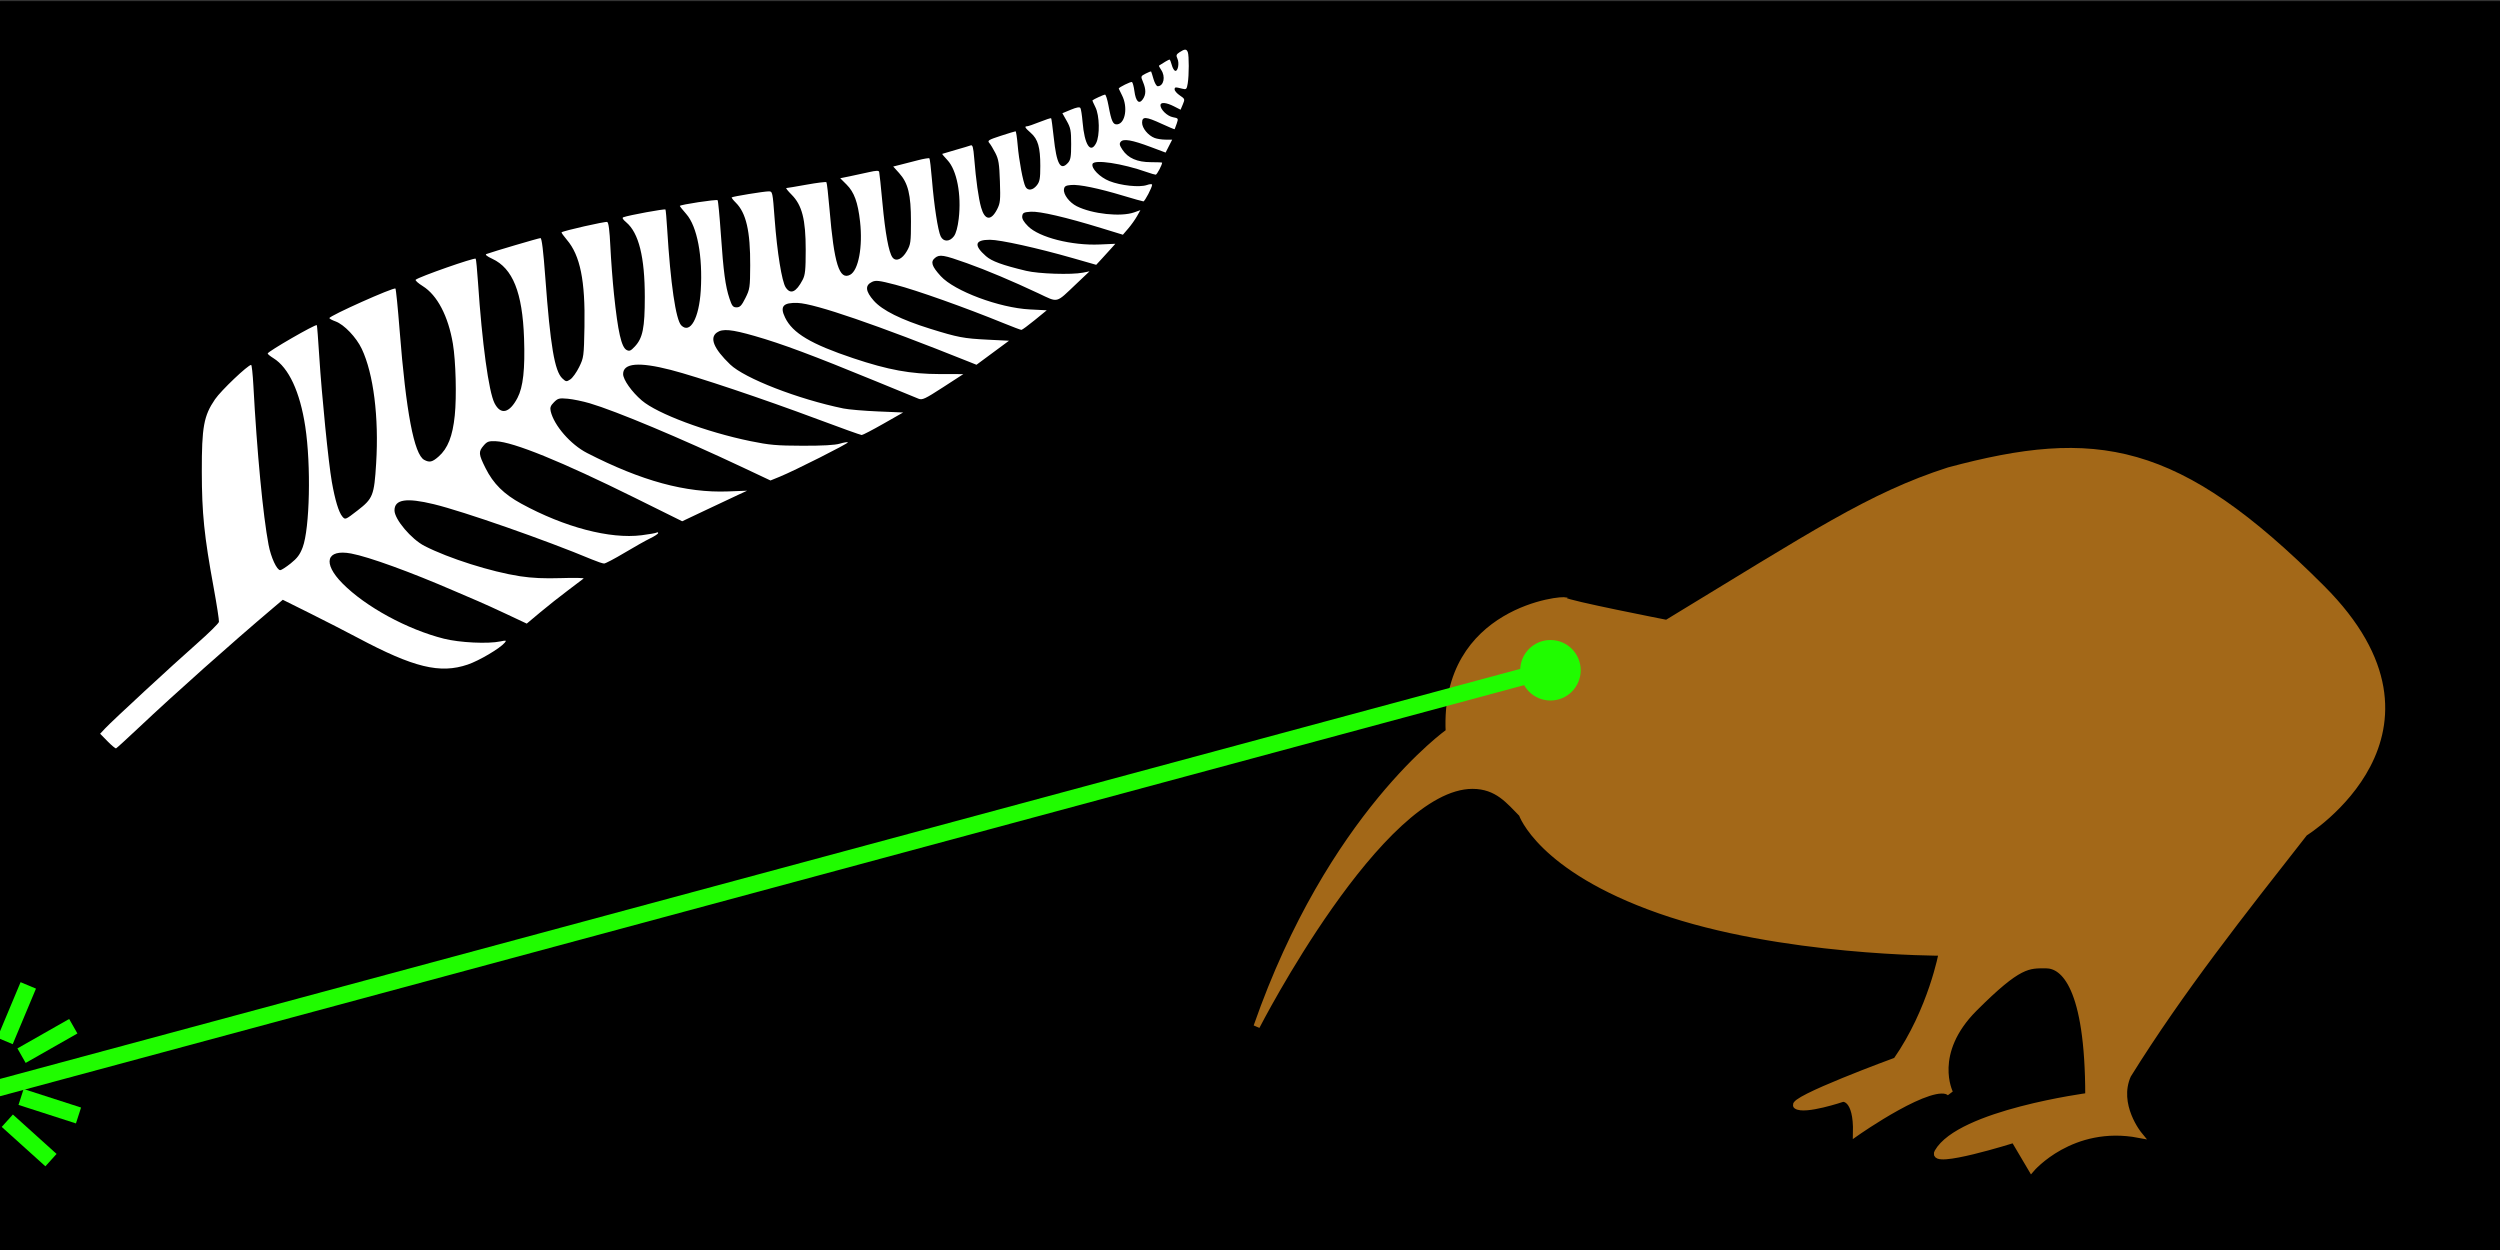
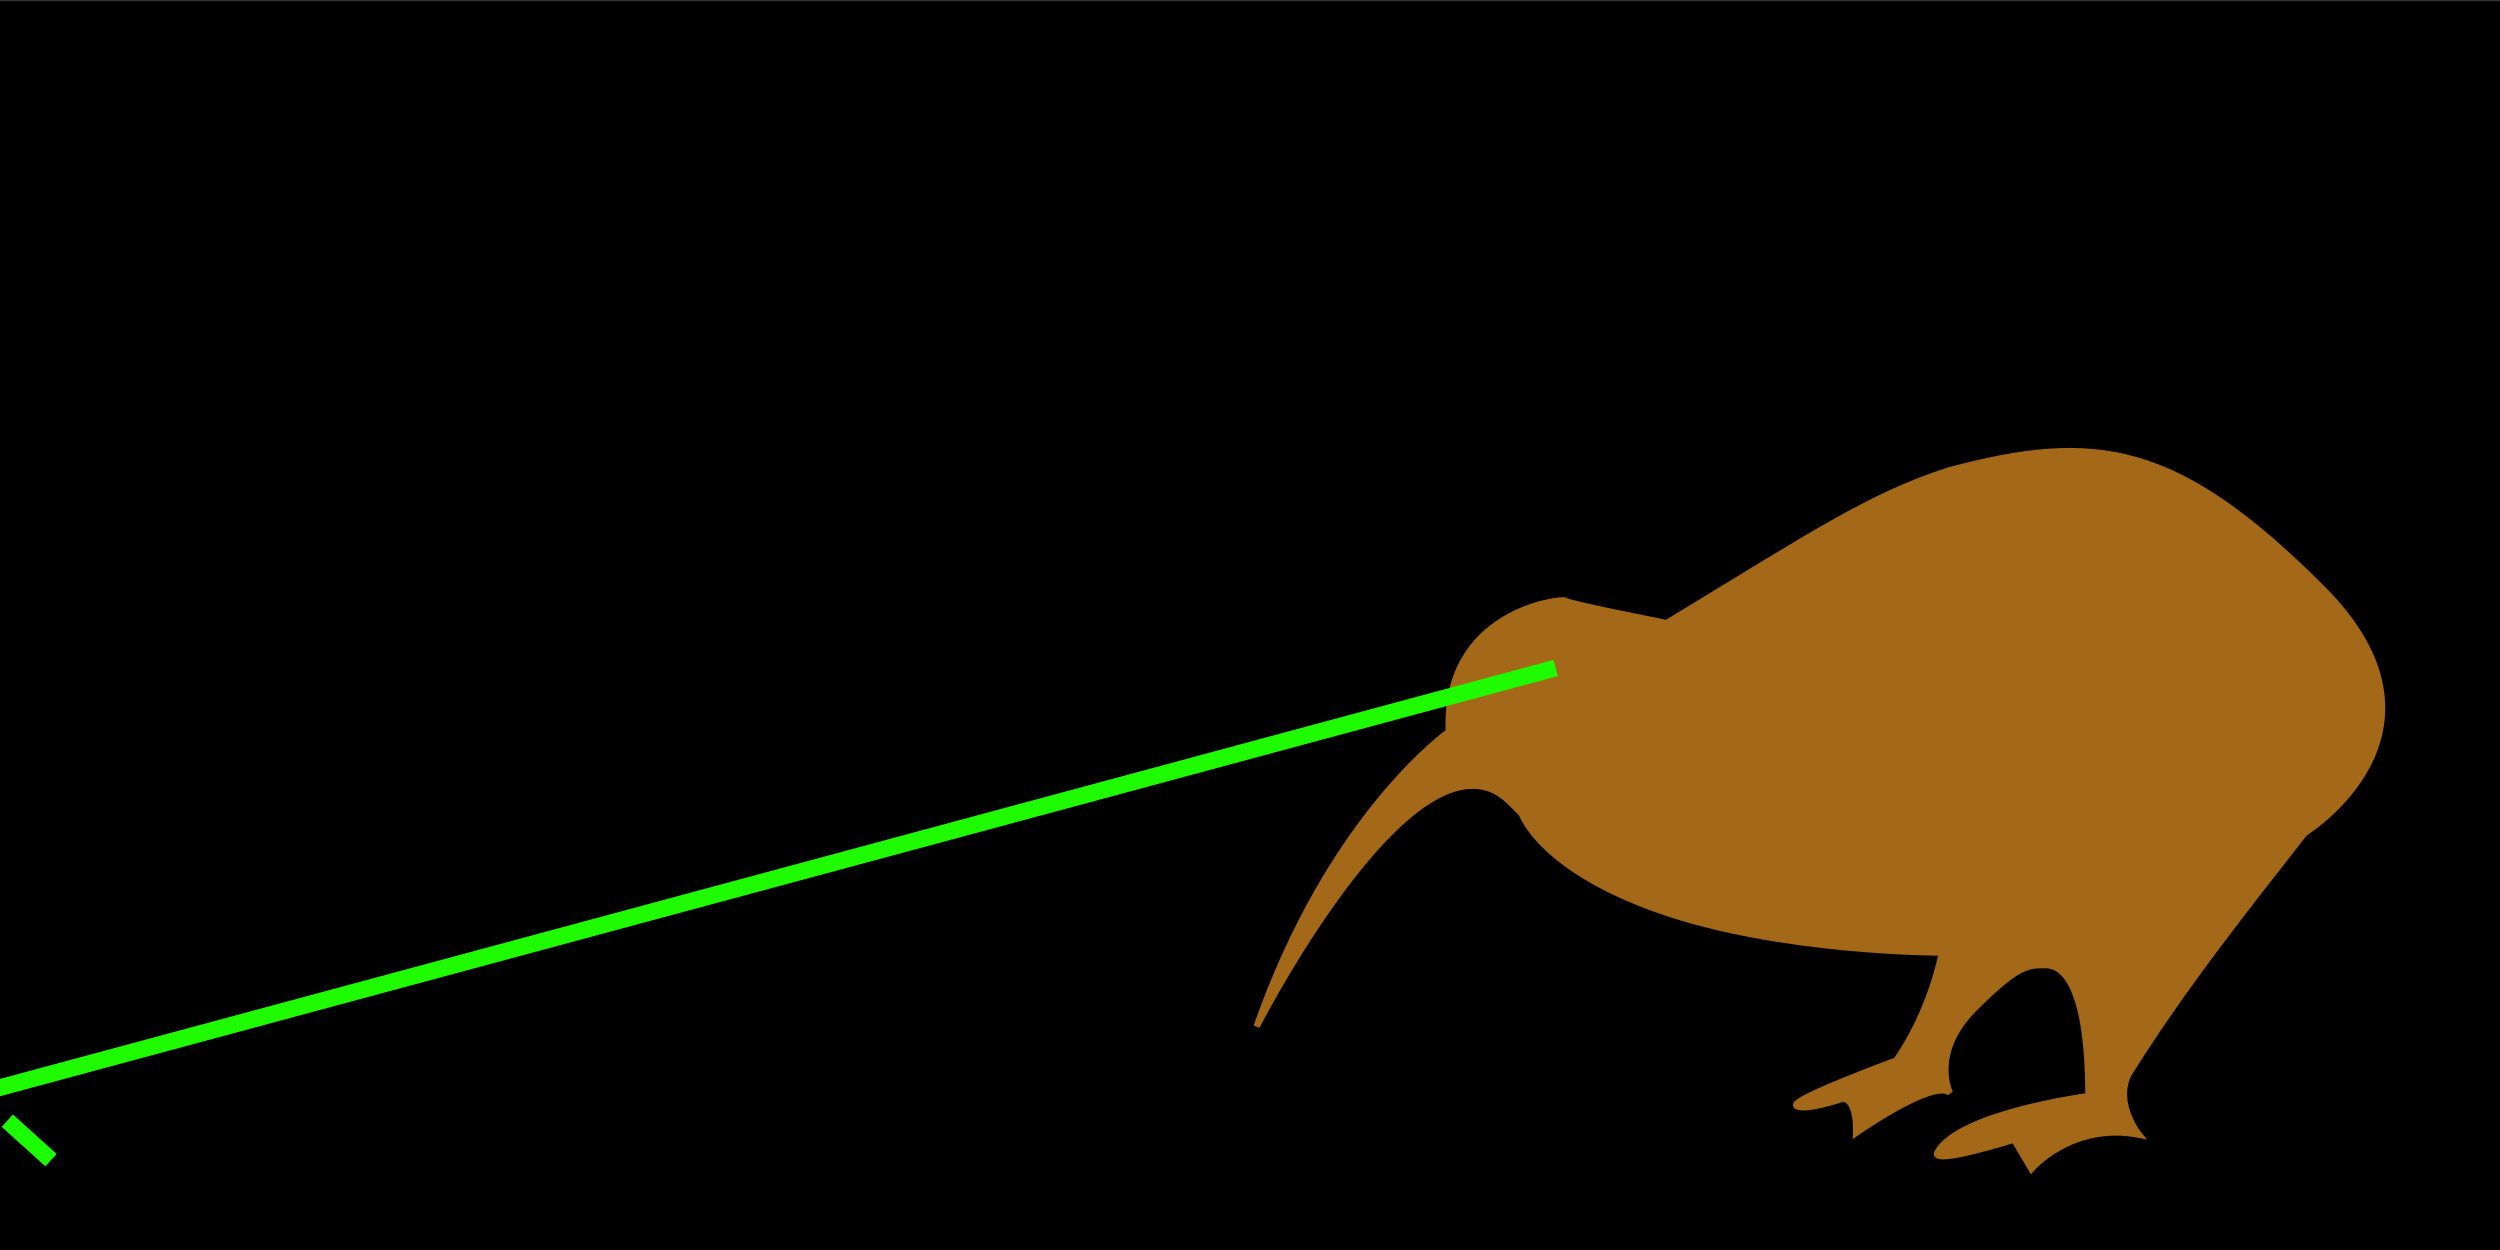
<svg xmlns="http://www.w3.org/2000/svg" id="svg8" version="1.1" viewBox="0 0 105.833 52.917" height="200" width="400">
  <rect x="0" y="0" width="105.833" height="52.917" fill="#333333" stroke="none" />
  <defs id="defs2" />
  <g transform="translate(195.036,-217.625)" id="layer1">
    <g style="stroke-width:3.75" transform="matrix(0.267,0,0,0.267,-104.221,178.994)" id="g884">
      <rect style="opacity:1;fill:#000000;fill-opacity:1;fill-rule:nonzero;stroke:none;stroke-width:9.922;stroke-linecap:butt;stroke-linejoin:miter;stroke-miterlimit:4;stroke-dasharray:none;stroke-dashoffset:0;stroke-opacity:1" id="rect855" width="396.875" height="198.438" x="-340.557" y="144.865" />
-       <path style="fill:#ffffff;stroke-width:3.75" d="m -323.089,262.213 -1.168,-1.191 0.78,-0.831 c 1.196,-1.275 10.689,-10.049 14.544,-13.442 1.889,-1.663 3.47,-3.22 3.513,-3.462 0.043,-0.241 -0.334,-2.691 -0.838,-5.444 -1.507,-8.231 -1.866,-11.74 -1.877,-18.366 -0.012,-7.106 0.309,-8.868 2.095,-11.482 0.952,-1.394 5.216,-5.452 5.728,-5.452 0.098,0 0.256,1.459 0.352,3.241 0.569,10.581 1.526,20.629 2.408,25.279 0.38,2.003 1.312,4.024 1.856,4.024 0.172,0 0.918,-0.481 1.656,-1.069 1.036,-0.825 1.469,-1.407 1.897,-2.55 1.125,-3.008 1.342,-13.012 0.414,-19.135 -0.836,-5.519 -2.62,-9.352 -5.049,-10.854 -0.504,-0.311 -0.915,-0.646 -0.914,-0.743 0.004,-0.314 7.612,-4.702 7.796,-4.496 0.042,0.047 0.216,2.288 0.386,4.98 0.387,6.126 1.463,16.869 1.987,19.844 0.514,2.915 1.096,4.839 1.671,5.52 0.458,0.542 0.471,0.537 2.42,-0.97 2.436,-1.884 2.625,-2.365 2.94,-7.46 0.452,-7.297 -0.417,-14.216 -2.278,-18.15 -0.871,-1.841 -2.807,-3.868 -4.163,-4.359 -0.535,-0.193 -0.973,-0.429 -0.973,-0.523 0,-0.365 10.219,-4.937 10.472,-4.684 0.087,0.087 0.385,3.055 0.663,6.595 1.018,12.982 2.295,19.708 3.905,20.57 0.84,0.45 1.277,0.349 2.271,-0.525 1.467,-1.288 2.231,-3.228 2.569,-6.522 0.309,-3.012 0.163,-8.606 -0.298,-11.366 -0.728,-4.364 -2.476,-7.708 -4.776,-9.138 -0.731,-0.454 -1.236,-0.91 -1.122,-1.012 0.513,-0.462 9.306,-3.546 9.514,-3.337 0.068,0.068 0.233,1.771 0.368,3.786 0.645,9.619 1.7,17.325 2.619,19.125 0.976,1.913 2.364,1.593 3.639,-0.841 0.899,-1.717 1.211,-4.556 1.041,-9.461 -0.253,-7.252 -1.788,-11.085 -5.043,-12.594 -0.823,-0.381 -1.176,-0.664 -0.937,-0.752 1.103,-0.402 8.32,-2.53 8.582,-2.53 0.209,0 0.451,1.977 0.769,6.284 0.796,10.794 1.475,14.814 2.694,15.96 0.585,0.549 0.66,0.559 1.269,0.16 0.356,-0.233 0.985,-1.113 1.399,-1.955 0.729,-1.485 0.755,-1.676 0.844,-6.392 0.138,-7.295 -0.676,-11.312 -2.792,-13.784 -0.514,-0.601 -0.891,-1.135 -0.837,-1.187 0.239,-0.232 6.937,-1.753 7.229,-1.641 0.225,0.086 0.382,1.301 0.507,3.92 0.099,2.087 0.358,5.483 0.574,7.546 0.626,5.965 1.173,8.388 1.995,8.828 0.447,0.239 0.656,0.151 1.311,-0.55 1.256,-1.345 1.579,-2.95 1.579,-7.855 0,-6.321 -0.955,-10.161 -2.945,-11.835 -0.549,-0.462 -0.69,-0.715 -0.45,-0.804 0.865,-0.321 6.59,-1.371 6.673,-1.224 0.051,0.09 0.172,1.474 0.269,3.075 0.525,8.647 1.371,14.429 2.239,15.298 1.404,1.404 2.817,-1.124 3.086,-5.521 0.333,-5.435 -0.562,-10.167 -2.295,-12.136 -0.562,-0.639 -1.022,-1.217 -1.022,-1.284 0,-0.196 5.819,-1.077 5.99,-0.907 0.085,0.085 0.317,2.512 0.516,5.395 0.412,5.978 0.714,8.23 1.369,10.203 0.392,1.181 0.559,1.388 1.122,1.388 0.538,0 0.799,-0.275 1.402,-1.479 0.7,-1.4 0.741,-1.677 0.758,-5.159 0.027,-5.436 -0.64,-8.334 -2.293,-9.968 -0.407,-0.402 -0.693,-0.775 -0.634,-0.828 0.161,-0.146 5.107,-0.954 5.838,-0.954 0.637,0 0.64,0.013 0.97,4.432 0.39,5.224 1.14,9.866 1.743,10.787 0.769,1.173 1.658,0.778 2.691,-1.195 0.405,-0.774 0.485,-1.558 0.486,-4.763 0.002,-4.814 -0.58,-7.08 -2.241,-8.742 -0.576,-0.576 -0.949,-1.047 -0.829,-1.047 0.12,0 1.564,-0.242 3.21,-0.539 1.645,-0.296 3.058,-0.472 3.14,-0.39 0.082,0.082 0.306,2.021 0.497,4.309 0.724,8.636 1.559,11.285 3.27,10.369 1.322,-0.707 2.017,-4.445 1.57,-8.435 -0.342,-3.053 -0.925,-4.653 -2.132,-5.86 l -1.011,-1.011 1.506,-0.306 c 0.828,-0.168 2.198,-0.464 3.043,-0.657 1.162,-0.266 1.559,-0.276 1.626,-0.041 0.049,0.171 0.282,2.395 0.519,4.941 0.448,4.815 0.999,7.809 1.583,8.607 0.545,0.745 1.541,0.313 2.288,-0.992 0.601,-1.049 0.649,-1.398 0.649,-4.705 0,-4.253 -0.449,-6.085 -1.88,-7.669 l -0.933,-1.033 1.142,-0.288 c 0.628,-0.158 1.888,-0.481 2.799,-0.717 0.912,-0.236 1.72,-0.367 1.796,-0.291 0.076,0.076 0.259,1.612 0.407,3.414 0.334,4.071 0.946,8.047 1.377,8.945 0.434,0.906 1.421,0.901 2.102,-0.011 0.334,-0.447 0.604,-1.432 0.763,-2.778 0.451,-3.832 -0.298,-7.706 -1.797,-9.296 -0.488,-0.517 -0.856,-0.961 -0.818,-0.986 0.038,-0.025 0.984,-0.305 2.102,-0.622 1.118,-0.317 2.203,-0.643 2.412,-0.723 0.303,-0.116 0.415,0.299 0.557,2.052 0.284,3.509 0.68,6.326 1.094,7.791 0.582,2.059 1.58,2.168 2.544,0.279 0.49,-0.96 0.536,-1.426 0.436,-4.399 -0.095,-2.812 -0.206,-3.509 -0.722,-4.516 -0.335,-0.655 -0.772,-1.375 -0.97,-1.601 -0.317,-0.362 -0.102,-0.495 1.833,-1.124 1.206,-0.393 2.259,-0.714 2.341,-0.714 0.082,0 0.231,0.982 0.333,2.183 0.205,2.427 0.854,5.889 1.24,6.609 0.363,0.677 1.168,0.575 1.8,-0.229 0.463,-0.588 0.548,-1.07 0.548,-3.078 0,-2.949 -0.368,-4.23 -1.501,-5.225 -0.928,-0.815 -1.063,-1.054 -0.595,-1.054 0.157,0 1.058,-0.309 2.003,-0.687 0.945,-0.378 1.76,-0.644 1.813,-0.591 0.053,0.053 0.235,1.404 0.406,3.002 0.458,4.294 1.069,5.391 2.264,4.068 0.418,-0.463 0.504,-0.969 0.504,-2.977 0,-2.124 -0.085,-2.57 -0.696,-3.653 l -0.696,-1.234 1.339,-0.557 c 0.927,-0.385 1.395,-0.467 1.519,-0.265 0.099,0.16 0.253,1.156 0.343,2.212 0.305,3.614 1.249,5.09 2.145,3.357 0.617,-1.193 0.553,-4.404 -0.113,-5.71 -0.289,-0.567 -0.497,-1.053 -0.463,-1.081 0.242,-0.197 1.801,-0.912 1.988,-0.912 0.128,0 0.375,0.774 0.549,1.72 0.471,2.556 0.727,3.095 1.422,2.995 1.261,-0.181 1.671,-2.744 0.734,-4.582 -0.291,-0.571 -0.529,-1.061 -0.529,-1.088 0,-0.186 1.934,-1.141 2.102,-1.038 0.115,0.071 0.287,0.715 0.382,1.43 0.218,1.646 0.736,2.157 1.329,1.31 0.522,-0.746 0.533,-1.553 0.037,-2.741 -0.379,-0.907 -0.374,-0.922 0.421,-1.334 0.443,-0.229 0.832,-0.378 0.865,-0.331 0.033,0.047 0.205,0.592 0.383,1.21 0.178,0.618 0.473,1.124 0.656,1.124 0.963,0 1.286,-1.546 0.544,-2.604 -0.233,-0.333 -0.382,-0.633 -0.331,-0.668 0.618,-0.418 1.558,-0.961 1.664,-0.961 0.074,0 0.232,0.379 0.352,0.842 0.12,0.463 0.357,0.888 0.527,0.945 0.447,0.149 0.709,-1.188 0.377,-1.918 -0.242,-0.532 -0.191,-0.682 0.354,-1.039 0.803,-0.526 1.087,-0.526 1.289,0.001 0.209,0.545 0.202,3.664 -0.012,4.959 -0.154,0.93 -0.222,0.998 -0.852,0.839 -1.141,-0.286 -1.224,-0.278 -1.224,0.123 0,0.212 0.373,0.638 0.829,0.945 0.802,0.54 0.817,0.587 0.472,1.409 l -0.358,0.851 -1.056,-0.539 c -1.22,-0.622 -2.136,-0.698 -2.136,-0.178 0,0.692 1.082,1.736 1.973,1.903 0.869,0.163 0.885,0.189 0.611,1.002 -0.155,0.459 -0.304,0.865 -0.332,0.903 -0.028,0.038 -0.955,-0.349 -2.06,-0.86 -2.519,-1.164 -3.102,-1.196 -3.102,-0.173 0,0.863 0.959,2.03 1.991,2.423 0.379,0.144 1.16,0.262 1.735,0.262 h 1.046 l -0.523,1.026 -0.523,1.026 -2.354,-0.884 c -2.968,-1.115 -4.328,-1.354 -4.759,-0.835 -0.254,0.306 -0.197,0.564 0.281,1.282 0.879,1.319 2.344,1.957 4.494,1.957 0.982,0 1.786,0.034 1.786,0.075 0,0.359 -0.821,1.91 -1.012,1.91 -0.135,0 -0.766,-0.184 -1.403,-0.409 -3.918,-1.383 -8.369,-2.051 -8.618,-1.293 -0.229,0.699 1.159,2.111 2.668,2.712 1.817,0.724 4.782,1.036 5.954,0.627 0.47,-0.164 0.823,-0.182 0.823,-0.043 0,0.428 -1.155,2.639 -1.379,2.639 -0.118,0 -1.553,-0.403 -3.188,-0.895 -3.957,-1.191 -6.972,-1.814 -8.265,-1.706 -0.863,0.072 -1.074,0.198 -1.143,0.683 -0.115,0.811 0.851,2.092 2.025,2.684 2.448,1.235 7.008,1.722 9.105,0.974 l 0.991,-0.354 -0.542,0.964 c -0.298,0.53 -0.923,1.408 -1.388,1.95 l -0.847,0.986 -3.44,-1.056 c -5.605,-1.721 -9.737,-2.681 -11.152,-2.591 -1.107,0.07 -1.295,0.165 -1.369,0.688 -0.06,0.421 0.225,0.918 0.93,1.622 1.766,1.766 6.921,3.076 11.342,2.883 l 2.489,-0.109 -0.591,0.663 c -0.325,0.365 -1.007,1.115 -1.517,1.668 l -0.926,1.004 -3.702,-1.06 c -5.617,-1.608 -11.508,-2.913 -13.151,-2.913 -2.398,0 -2.605,0.859 -0.625,2.597 0.924,0.811 2.572,1.414 6.365,2.327 1.996,0.481 7.183,0.649 8.996,0.292 l 1.058,-0.209 -2.117,2.005 c -3.291,3.118 -2.777,2.99 -5.976,1.484 -4.116,-1.938 -8.241,-3.677 -11.354,-4.786 -3.703,-1.319 -4.324,-1.422 -5.044,-0.839 -0.758,0.614 -0.535,1.325 0.907,2.899 2.169,2.367 9.286,5.027 14.107,5.274 l 2.694,0.138 -1.9,1.553 c -1.045,0.854 -1.997,1.553 -2.116,1.554 -0.118,1.8e-4 -1.369,-0.47 -2.778,-1.044 -6.17,-2.515 -13.842,-5.242 -17.207,-6.117 -2.588,-0.672 -3.099,-0.734 -3.704,-0.445 -1.132,0.54 -1.047,1.47 0.273,2.969 1.353,1.538 4.331,3.019 8.974,4.465 4.365,1.359 5.286,1.534 9.068,1.723 l 3.406,0.17 -2.578,1.905 -2.578,1.905 -1.224,-0.49 c -14.566,-5.834 -24.396,-9.21 -27.107,-9.311 -2.336,-0.087 -2.878,0.538 -2.015,2.321 1.196,2.471 4.103,4.203 10.832,6.452 5.528,1.848 9.065,2.495 13.676,2.503 l 3.754,0.007 -3.218,2.086 c -2.862,1.855 -3.292,2.056 -3.887,1.816 -0.368,-0.149 -3.407,-1.395 -6.754,-2.769 -10.089,-4.143 -14.902,-5.939 -19.236,-7.181 -3.672,-1.052 -5.073,-1.181 -5.972,-0.551 -1.214,0.85 -0.506,2.565 2.093,5.066 2.294,2.208 10.769,5.503 17.957,6.981 0.8,0.165 3.259,0.375 5.464,0.469 l 4.009,0.169 -3.138,1.786 c -1.726,0.982 -3.27,1.786 -3.432,1.786 -0.162,0 -3.352,-1.144 -7.088,-2.543 -8.464,-3.167 -19.017,-6.709 -23.199,-7.786 -5.042,-1.298 -7.541,-1.079 -7.541,0.661 0,0.892 1.368,2.825 2.965,4.19 2.464,2.105 10.223,5.009 17.219,6.445 3.014,0.619 4.152,0.72 8.258,0.732 3.189,0.01 5.143,-0.1 5.914,-0.33 0.633,-0.19 1.212,-0.285 1.285,-0.211 0.149,0.149 -8.477,4.501 -10.796,5.446 l -1.481,0.604 -4.34,-2.046 c -9.873,-4.655 -20.178,-8.976 -24.316,-10.195 -1.091,-0.322 -2.659,-0.646 -3.483,-0.721 -1.356,-0.123 -1.565,-0.07 -2.189,0.555 -0.541,0.541 -0.654,0.849 -0.521,1.424 0.524,2.261 3.157,5.285 5.769,6.626 8.636,4.434 15.663,6.348 22.361,6.092 l 3.019,-0.115 -1.3,0.6 c -0.715,0.33 -3.031,1.42 -5.148,2.423 l -3.849,1.823 -7.528,-3.728 c -11.591,-5.74 -19.229,-8.848 -22.029,-8.964 -1.117,-0.046 -1.372,0.045 -1.926,0.689 -0.843,0.98 -0.811,1.355 0.307,3.59 1.231,2.46 2.894,4.111 5.67,5.626 6.861,3.745 14.054,5.633 19.069,5.004 1.172,-0.147 2.242,-0.336 2.378,-0.42 0.136,-0.084 0.248,-0.051 0.248,0.074 0,0.125 -0.566,0.501 -1.257,0.835 -0.691,0.334 -2.532,1.37 -4.092,2.302 -1.559,0.932 -3.01,1.694 -3.224,1.694 -0.214,0 -1.081,-0.29 -1.928,-0.644 -7.303,-3.058 -20.37,-7.625 -25.071,-8.764 -4.368,-1.058 -6.234,-0.764 -6.234,0.982 0,1.412 2.664,4.565 4.771,5.645 3.813,1.955 10.578,4.1 15.128,4.796 1.912,0.293 3.851,0.381 6.509,0.297 2.082,-0.066 3.689,-0.036 3.572,0.067 -0.117,0.102 -1.225,0.942 -2.462,1.867 -1.237,0.924 -3.216,2.491 -4.398,3.48 l -2.149,1.8 -3.142,-1.478 c -1.728,-0.813 -3.797,-1.755 -4.598,-2.092 -0.8,-0.338 -2.467,-1.053 -3.704,-1.589 -6.97,-3.022 -13.591,-5.427 -16.391,-5.953 -3.946,-0.741 -4.593,1.495 -1.375,4.747 3.655,3.694 10.274,7.298 16.086,8.759 2.496,0.628 6.979,0.843 8.94,0.43 0.936,-0.197 1.007,-0.177 0.693,0.201 -0.745,0.898 -4.046,2.849 -5.869,3.469 -4.391,1.494 -8.555,0.48 -17.43,-4.241 -1.819,-0.968 -5.239,-2.721 -7.6,-3.896 l -4.293,-2.136 -1.528,1.293 c -6.777,5.737 -15.515,13.52 -21.326,18.998 -1.867,1.76 -3.478,3.23 -3.58,3.268 -0.102,0.038 -0.712,-0.467 -1.354,-1.122 z" id="path837" />
      <path style="fill:#a36818;fill-opacity:1;stroke:#a36818;stroke-width:0.992px;stroke-linecap:butt;stroke-linejoin:miter;stroke-opacity:1" d="m -91.994,239.915 c 0,-0.395 -19.348,1.316 -18.427,20.796 0,0 -18.756,13.162 -30.47,46.725 0,0 19.545,-38.169 34.221,-38.169 3.982,0 5.828,2.471 7.831,4.474 0,0 2.861,8.614 21.783,15.268 19.249,6.769 44.816,6.713 44.816,6.713 0,0 -1.645,9.082 -7.239,17.11 0,0 -17.092,6.269 -15.822,7.186 1.27,0.917 7.338,-1.129 7.338,-1.129 0,0 2.258,-0.282 2.117,5.433 0,0 12.347,-8.678 14.887,-6.35 0,0 -3.21,-6.315 3.881,-13.406 7.091,-7.091 8.537,-6.844 11.359,-6.844 2.752,0 6.703,3.316 6.703,20.743 0,0 -20.394,2.695 -23.918,8.89 -1.28,2.25 12.136,-1.976 12.136,-1.976 l 2.752,4.657 c 0,0 6.35,-7.479 17.074,-5.433 0,0 -3.881,-4.727 -1.764,-9.454 8.336,-13.419 18.213,-25.876 28.011,-38.382 0,0 25.706,-15.858 2.729,-38.835 C 5.026,214.956 -7.828,213.028 -31.133,219.273 c -12.436,3.991 -21.591,10.149 -44.738,24.196 0,0 -16.123,-3.159 -16.123,-3.554 z" id="path839" />
-       <circle style="opacity:1;fill:#20fc00;fill-opacity:1;fill-rule:nonzero;stroke:#20fc00;stroke-width:1.984;stroke-linecap:butt;stroke-linejoin:miter;stroke-miterlimit:4;stroke-dasharray:none;stroke-dashoffset:0;stroke-opacity:1" id="path843" cx="-94.304" cy="250.957" r="3.804" />
      <path style="color:#000000;font-style:normal;font-variant:normal;font-weight:normal;font-stretch:normal;font-size:medium;line-height:normal;font-family:sans-serif;font-variant-ligatures:normal;font-variant-position:normal;font-variant-caps:normal;font-variant-numeric:normal;font-variant-alternates:normal;font-feature-settings:normal;text-indent:0;text-align:start;text-decoration:none;text-decoration-line:none;text-decoration-style:solid;text-decoration-color:#000000;letter-spacing:normal;word-spacing:normal;text-transform:none;writing-mode:lr-tb;direction:ltr;text-orientation:mixed;dominant-baseline:auto;baseline-shift:baseline;text-anchor:start;white-space:normal;shape-padding:0;clip-rule:nonzero;display:inline;overflow:visible;visibility:visible;opacity:1;isolation:auto;mix-blend-mode:normal;color-interpolation:sRGB;color-interpolation-filters:linearRGB;solid-color:#000000;solid-opacity:1;vector-effect:none;fill:#20fc00;fill-opacity:1;fill-rule:nonzero;stroke:none;stroke-width:37.5;stroke-linecap:butt;stroke-linejoin:miter;stroke-miterlimit:4;stroke-dasharray:none;stroke-dashoffset:0;stroke-opacity:1;color-rendering:auto;image-rendering:auto;shape-rendering:auto;text-rendering:auto;enable-background:accumulate" d="M 931.078,394.145 0,645.281 v 10.359 L 933.684,403.799 Z" transform="matrix(0.265,0,0,0.265,-340.557,144.865)" id="path845" />
-       <path id="path847" d="m -336.869,300.412 -3.688,8.807 2.441,1.023 3.688,-8.807 z" style="color:#000000;font-style:normal;font-variant:normal;font-weight:normal;font-stretch:normal;font-size:medium;line-height:normal;font-family:sans-serif;font-variant-ligatures:normal;font-variant-position:normal;font-variant-caps:normal;font-variant-numeric:normal;font-variant-alternates:normal;font-feature-settings:normal;text-indent:0;text-align:start;text-decoration:none;text-decoration-line:none;text-decoration-style:solid;text-decoration-color:#000000;letter-spacing:normal;word-spacing:normal;text-transform:none;writing-mode:lr-tb;direction:ltr;text-orientation:mixed;dominant-baseline:auto;baseline-shift:baseline;text-anchor:start;white-space:normal;shape-padding:0;clip-rule:nonzero;display:inline;overflow:visible;visibility:visible;opacity:1;isolation:auto;mix-blend-mode:normal;color-interpolation:sRGB;color-interpolation-filters:linearRGB;solid-color:#000000;solid-opacity:1;vector-effect:none;fill:#1bfe00;fill-opacity:1;fill-rule:nonzero;stroke:none;stroke-width:9.922;stroke-linecap:butt;stroke-linejoin:miter;stroke-miterlimit:4;stroke-dasharray:none;stroke-dashoffset:0;stroke-opacity:1;color-rendering:auto;image-rendering:auto;shape-rendering:auto;text-rendering:auto;enable-background:accumulate" />
-       <path id="path849" d="m -329.168,306.248 -8.203,4.666 1.307,2.301 8.205,-4.668 z" style="color:#000000;font-style:normal;font-variant:normal;font-weight:normal;font-stretch:normal;font-size:medium;line-height:normal;font-family:sans-serif;font-variant-ligatures:normal;font-variant-position:normal;font-variant-caps:normal;font-variant-numeric:normal;font-variant-alternates:normal;font-feature-settings:normal;text-indent:0;text-align:start;text-decoration:none;text-decoration-line:none;text-decoration-style:solid;text-decoration-color:#000000;letter-spacing:normal;word-spacing:normal;text-transform:none;writing-mode:lr-tb;direction:ltr;text-orientation:mixed;dominant-baseline:auto;baseline-shift:baseline;text-anchor:start;white-space:normal;shape-padding:0;clip-rule:nonzero;display:inline;overflow:visible;visibility:visible;opacity:1;isolation:auto;mix-blend-mode:normal;color-interpolation:sRGB;color-interpolation-filters:linearRGB;solid-color:#000000;solid-opacity:1;vector-effect:none;fill:#1bfe00;fill-opacity:1;fill-rule:nonzero;stroke:none;stroke-width:9.922;stroke-linecap:butt;stroke-linejoin:miter;stroke-miterlimit:4;stroke-dasharray:none;stroke-dashoffset:0;stroke-opacity:1;color-rendering:auto;image-rendering:auto;shape-rendering:auto;text-rendering:auto;enable-background:accumulate" />
-       <path id="path851" d="m -336.387,317.354 -0.812,2.518 9.107,2.936 0.812,-2.518 z" style="color:#000000;font-style:normal;font-variant:normal;font-weight:normal;font-stretch:normal;font-size:medium;line-height:normal;font-family:sans-serif;font-variant-ligatures:normal;font-variant-position:normal;font-variant-caps:normal;font-variant-numeric:normal;font-variant-alternates:normal;font-feature-settings:normal;text-indent:0;text-align:start;text-decoration:none;text-decoration-line:none;text-decoration-style:solid;text-decoration-color:#000000;letter-spacing:normal;word-spacing:normal;text-transform:none;writing-mode:lr-tb;direction:ltr;text-orientation:mixed;dominant-baseline:auto;baseline-shift:baseline;text-anchor:start;white-space:normal;shape-padding:0;clip-rule:nonzero;display:inline;overflow:visible;visibility:visible;opacity:1;isolation:auto;mix-blend-mode:normal;color-interpolation:sRGB;color-interpolation-filters:linearRGB;solid-color:#000000;solid-opacity:1;vector-effect:none;fill:#1bfe00;fill-opacity:1;fill-rule:nonzero;stroke:none;stroke-width:9.922;stroke-linecap:butt;stroke-linejoin:miter;stroke-miterlimit:4;stroke-dasharray:none;stroke-dashoffset:0;stroke-opacity:1;color-rendering:auto;image-rendering:auto;shape-rendering:auto;text-rendering:auto;enable-background:accumulate" />
      <path id="path853" d="m -338.09,321.395 -1.771,1.965 6.924,6.246 1.773,-1.963 z" style="color:#000000;font-style:normal;font-variant:normal;font-weight:normal;font-stretch:normal;font-size:medium;line-height:normal;font-family:sans-serif;font-variant-ligatures:normal;font-variant-position:normal;font-variant-caps:normal;font-variant-numeric:normal;font-variant-alternates:normal;font-feature-settings:normal;text-indent:0;text-align:start;text-decoration:none;text-decoration-line:none;text-decoration-style:solid;text-decoration-color:#000000;letter-spacing:normal;word-spacing:normal;text-transform:none;writing-mode:lr-tb;direction:ltr;text-orientation:mixed;dominant-baseline:auto;baseline-shift:baseline;text-anchor:start;white-space:normal;shape-padding:0;clip-rule:nonzero;display:inline;overflow:visible;visibility:visible;opacity:1;isolation:auto;mix-blend-mode:normal;color-interpolation:sRGB;color-interpolation-filters:linearRGB;solid-color:#000000;solid-opacity:1;vector-effect:none;fill:#1bfe00;fill-opacity:1;fill-rule:nonzero;stroke:none;stroke-width:9.922;stroke-linecap:butt;stroke-linejoin:miter;stroke-miterlimit:4;stroke-dasharray:none;stroke-dashoffset:0;stroke-opacity:1;color-rendering:auto;image-rendering:auto;shape-rendering:auto;text-rendering:auto;enable-background:accumulate" />
    </g>
  </g>
</svg>